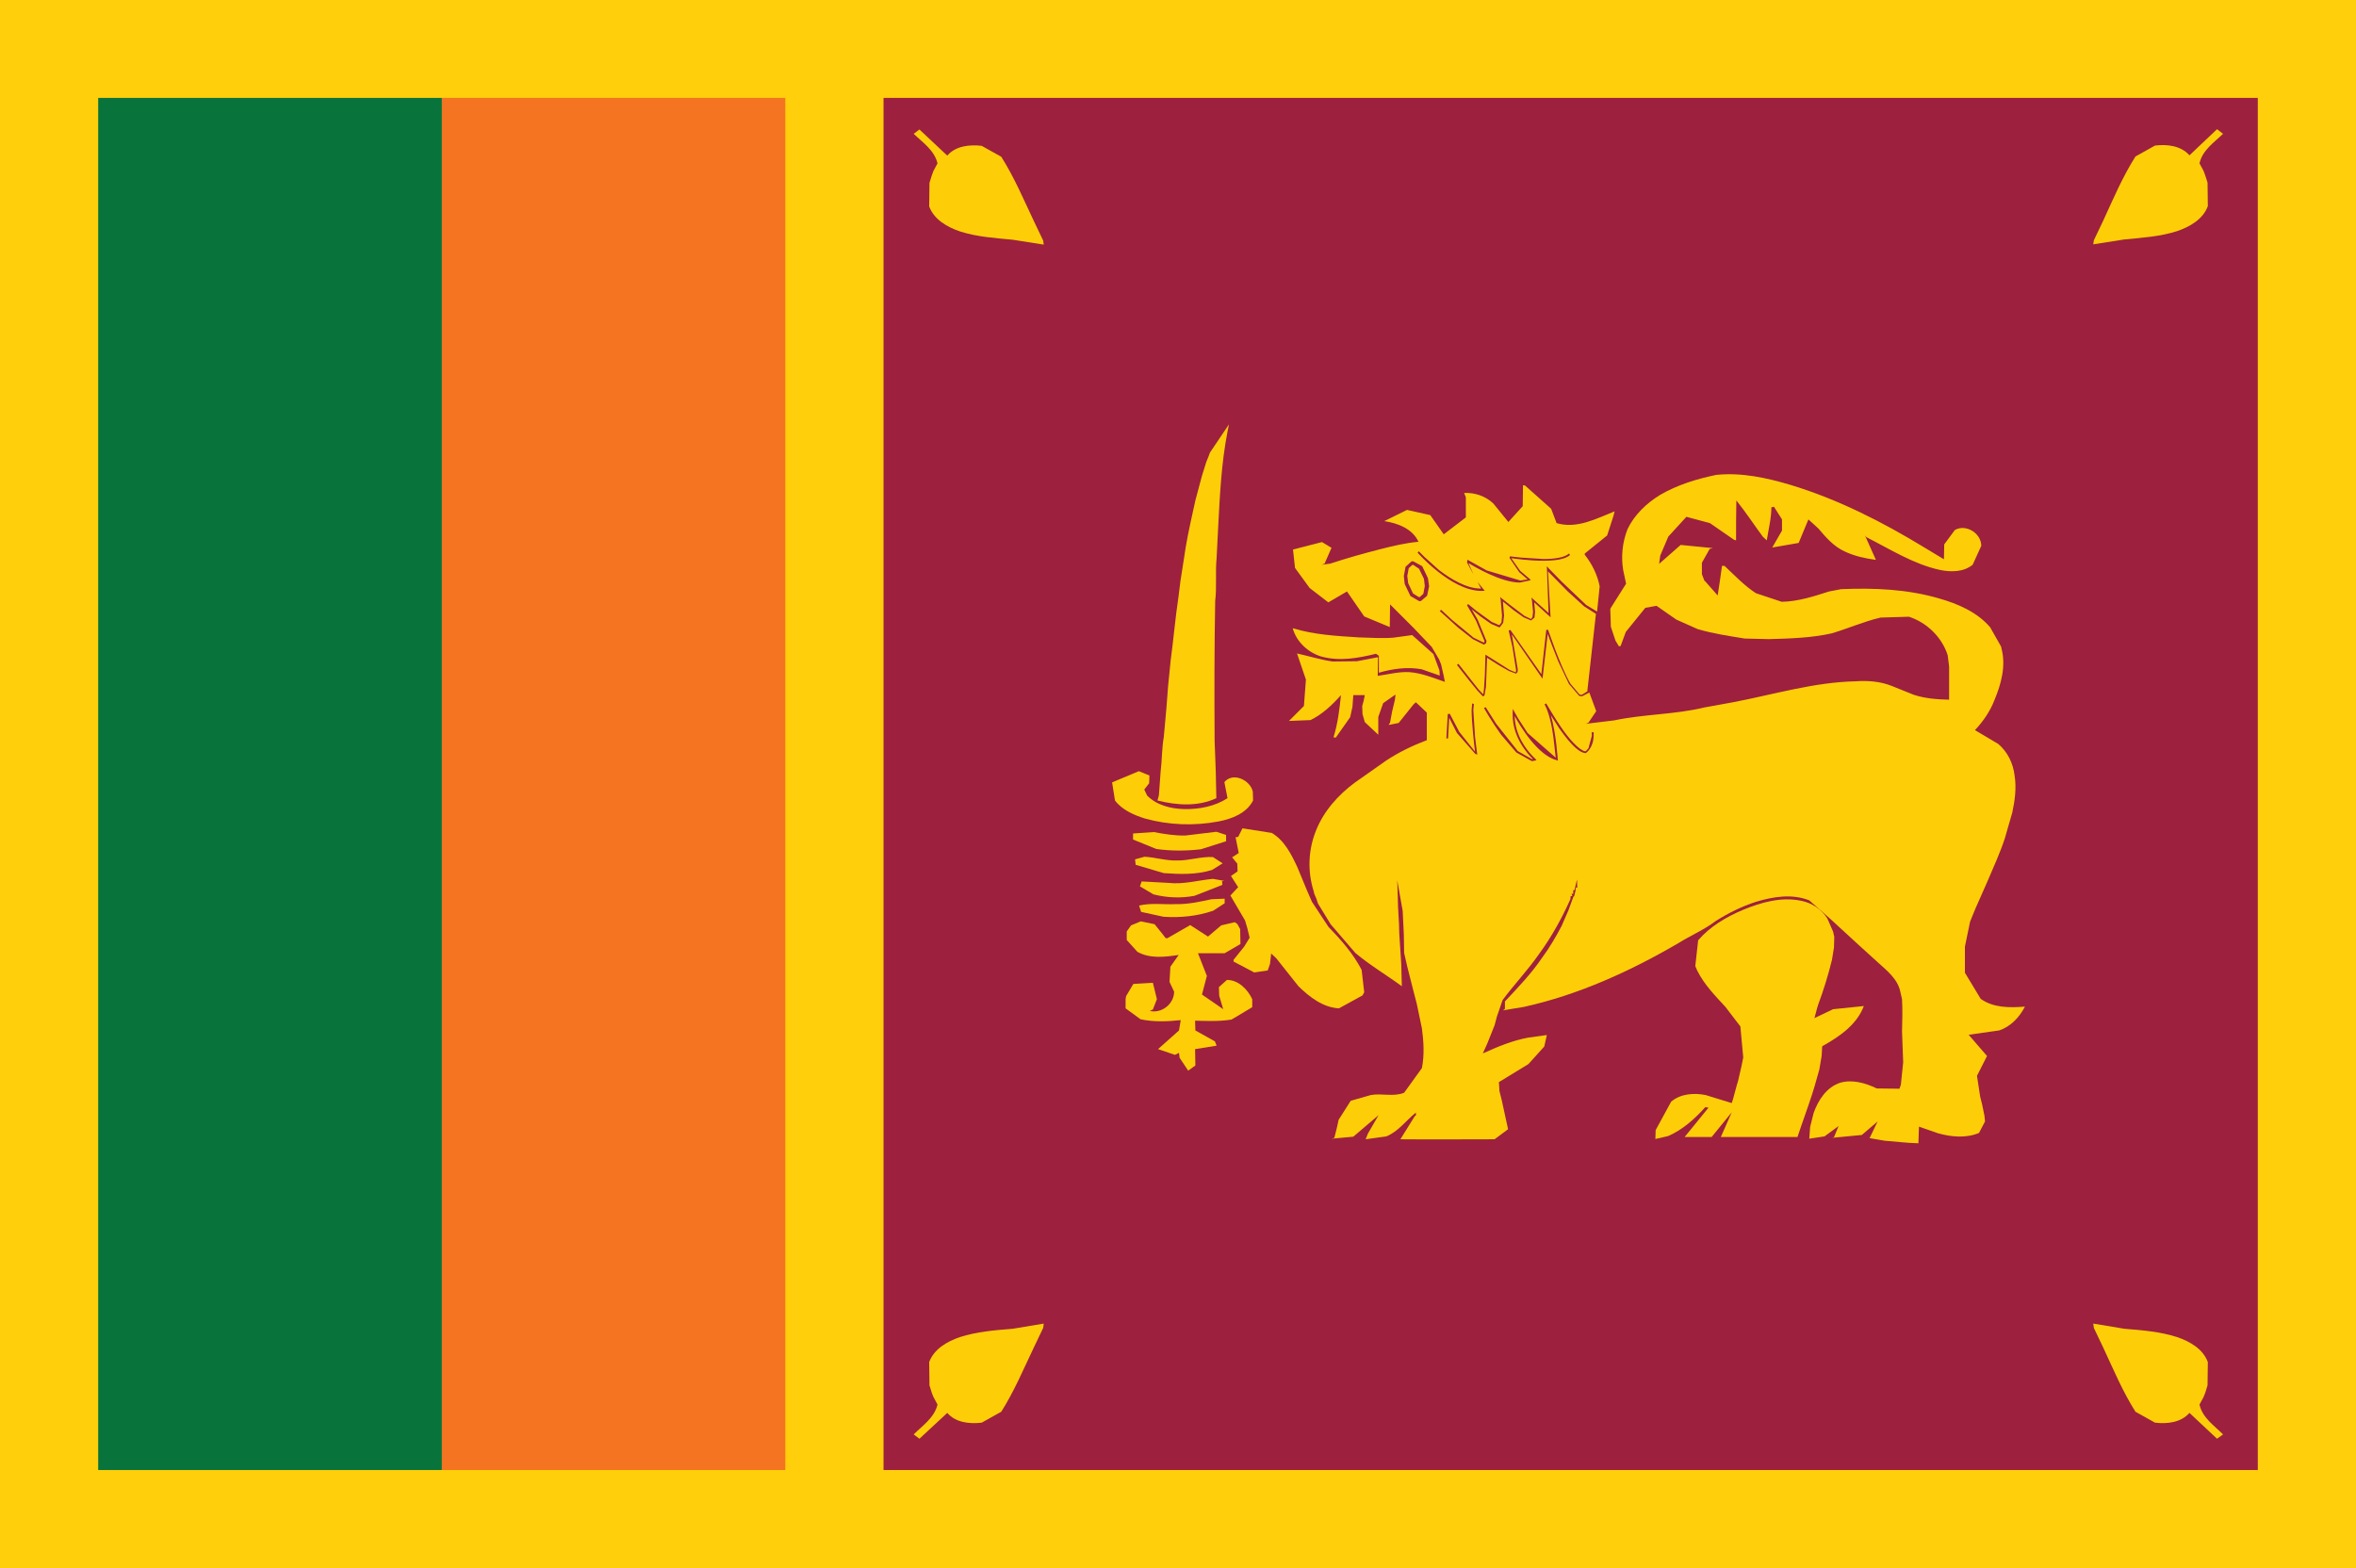
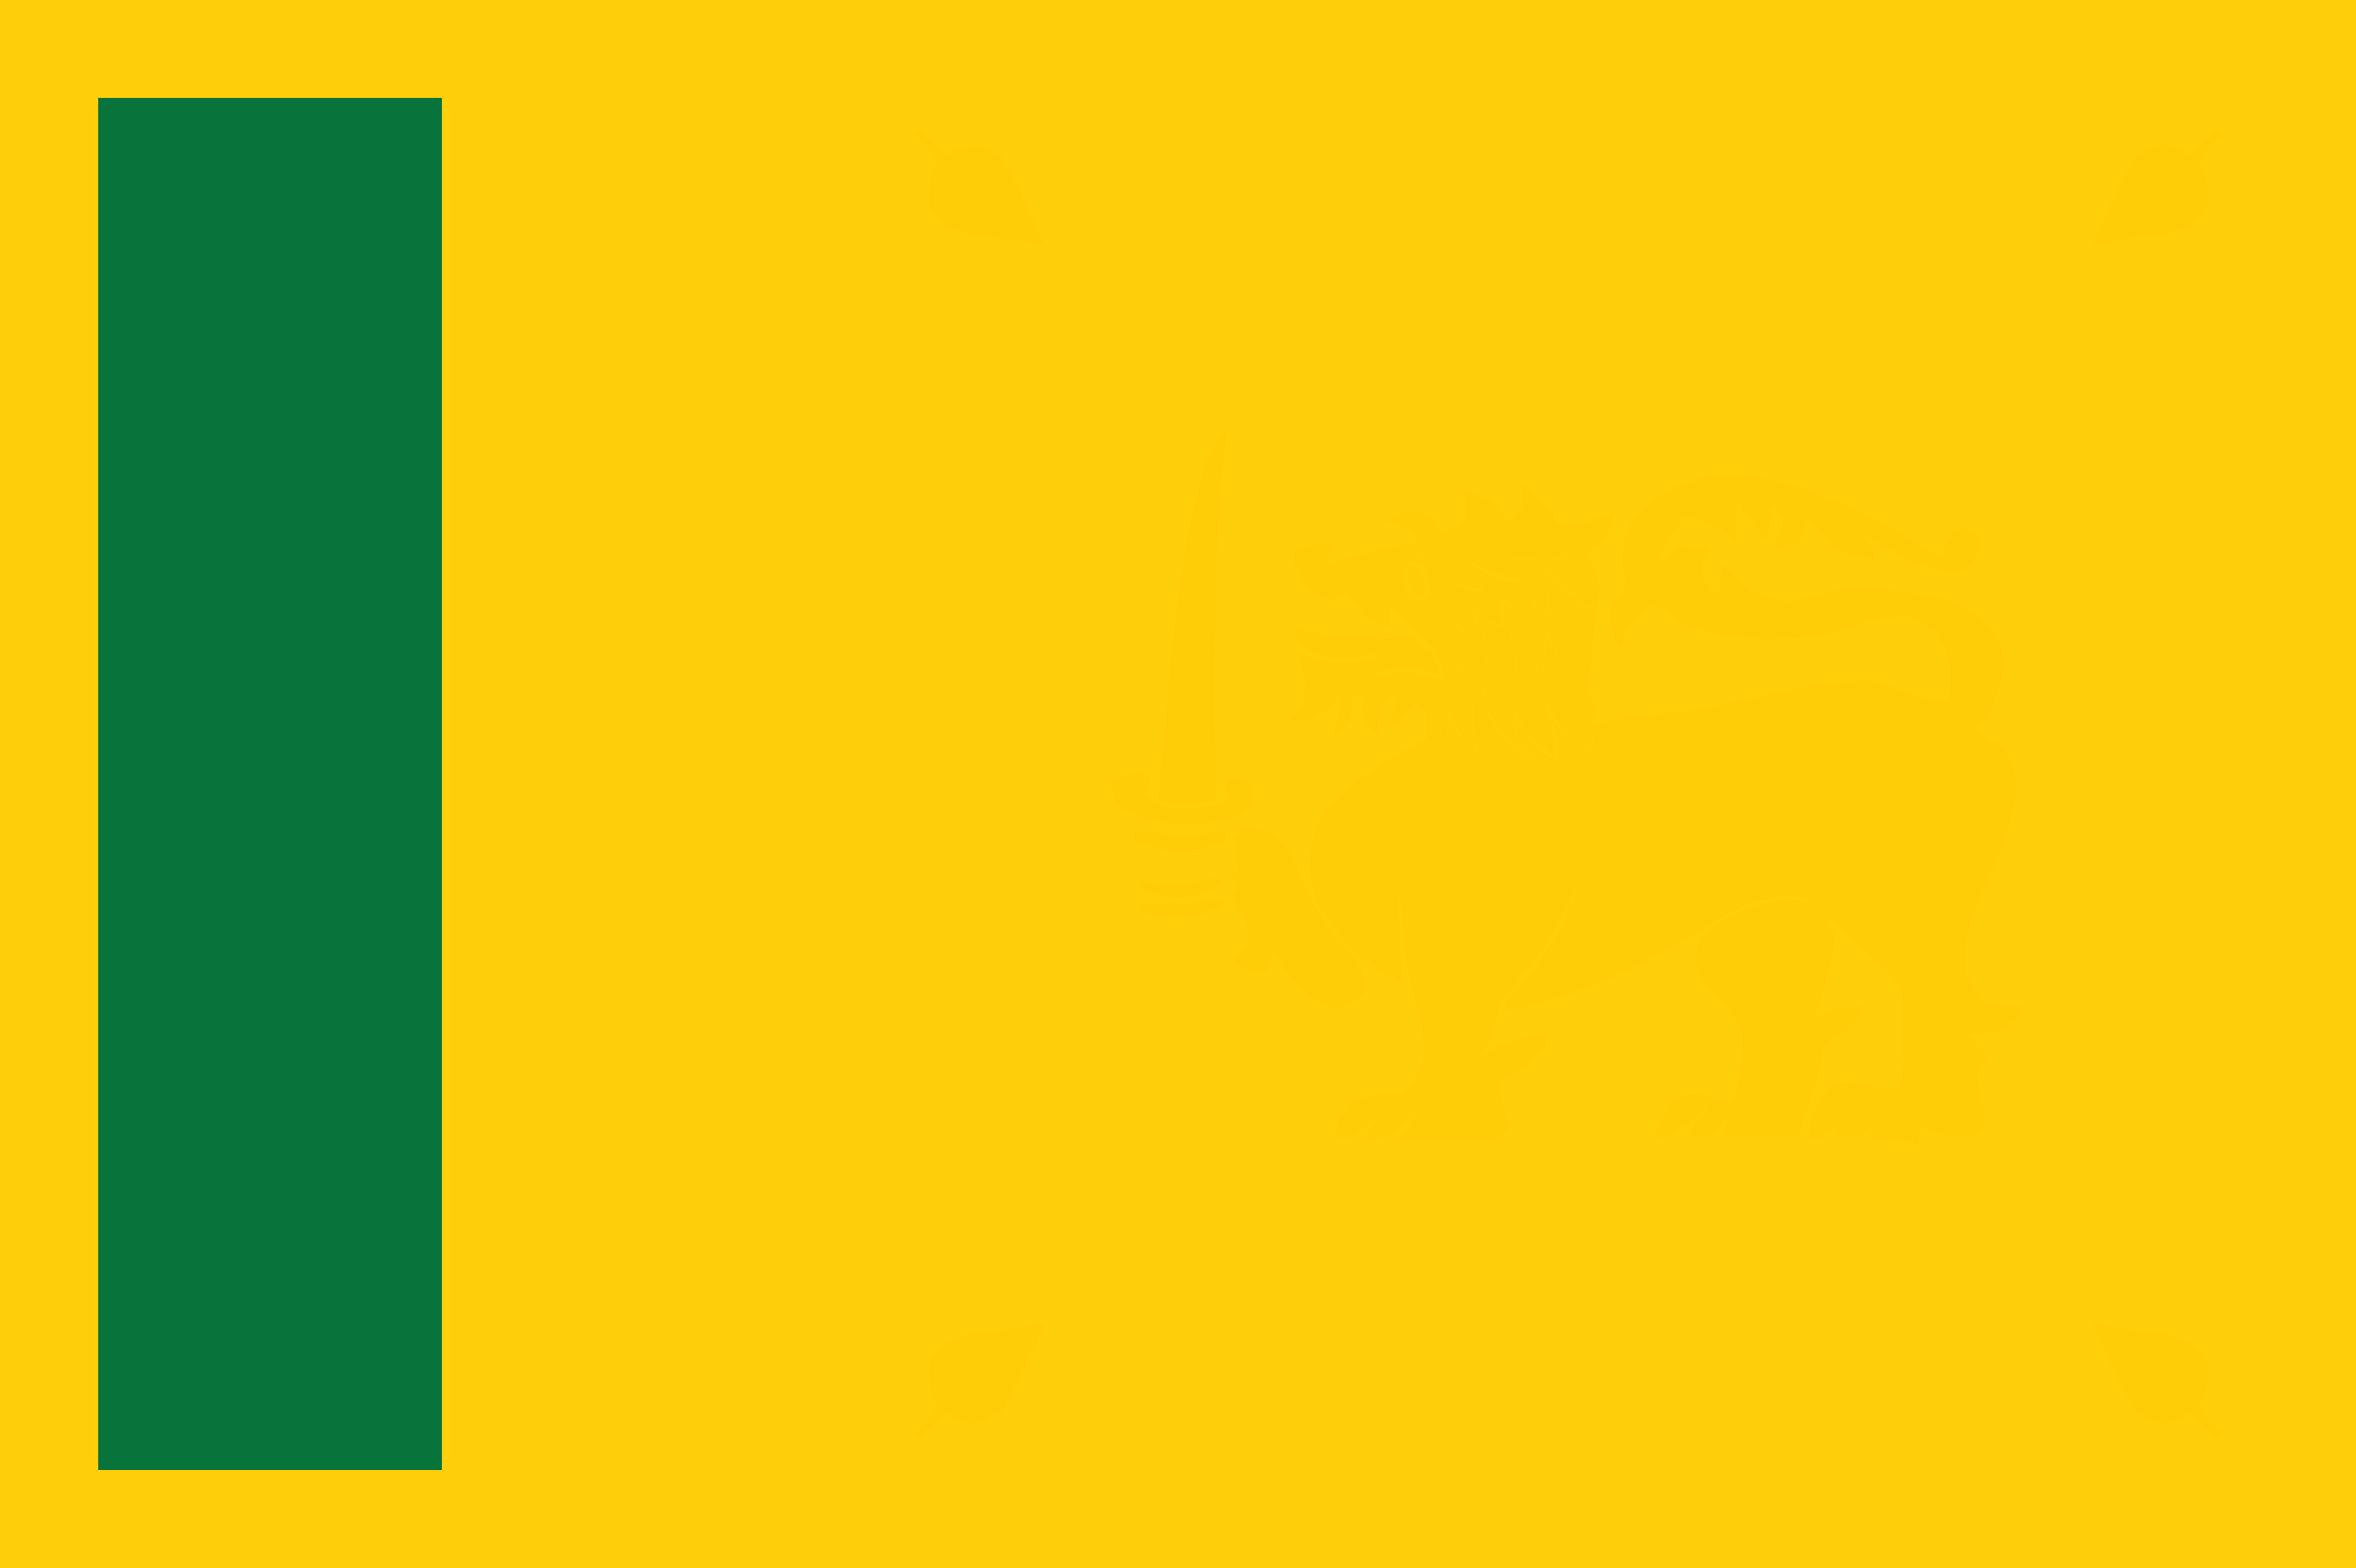
<svg xmlns="http://www.w3.org/2000/svg" version="1.1" id="Layer_1" x="0px" y="0px" viewBox="0 0 82.05 54.62" style="enable-background:new 0 0 82.05 54.62;" xml:space="preserve">
  <style type="text/css">
	.st0{clip-path:url(#XMLID_00000073683014548978980550000009998476142097635518_);fill:#CB202B;}
	.st1{clip-path:url(#XMLID_00000073683014548978980550000009998476142097635518_);fill:#FFFFFF;}
	.st2{clip-path:url(#XMLID_00000073683014548978980550000009998476142097635518_);fill:#2C3077;}
	.st3{clip-path:url(#XMLID_00000030461859346886290300000004024302183738472083_);fill:#FFFFFF;}
	.st4{clip-path:url(#XMLID_00000030461859346886290300000004024302183738472083_);fill:#F0953E;}
	.st5{clip-path:url(#XMLID_00000030461859346886290300000004024302183738472083_);fill:#3D8A41;}
	.st6{clip-path:url(#XMLID_00000030461859346886290300000004024302183738472083_);}
	.st7{clip-path:url(#XMLID_00000144297093389718514540000003502748328809900201_);fill:#2A2874;}
	.st8{clip-path:url(#XMLID_00000144297093389718514540000003502748328809900201_);fill:#FFFFFF;}
	.st9{clip-path:url(#XMLID_00000119830716360029128400000016192434749017390465_);fill:#C8202C;}
	.st10{clip-path:url(#XMLID_00000119830716360029128400000016192434749017390465_);fill:#F4EB33;}
	.st11{clip-path:url(#XMLID_00000088849362265325595090000013215013030610971573_);fill:#C9202D;}
	.st12{clip-path:url(#XMLID_00000088849362265325595090000013215013030610971573_);fill:#64ACCC;}
	.st13{clip-path:url(#XMLID_00000088849362265325595090000013215013030610971573_);}
	.st14{clip-path:url(#XMLID_00000070106011869813638190000006071810260538894722_);fill:#F4EB2D;}
	.st15{clip-path:url(#XMLID_00000070106011869813638190000006071810260538894722_);fill:#C9202D;}
	.st16{clip-path:url(#XMLID_00000038394301082323115170000017497726266075241868_);}
	.st17{clip-path:url(#XMLID_00000174594132757850711720000016254485073528324532_);fill:#C9202D;}
	.st18{clip-path:url(#XMLID_00000174594132757850711720000016254485073528324532_);fill:#F4EB2D;}
	.st19{clip-path:url(#XMLID_00000026864596985849728350000012091120615560428166_);fill:#D81E34;}
	.st20{clip-path:url(#XMLID_00000026864596985849728350000012091120615560428166_);fill:#FFFFFF;}
	.st21{clip-path:url(#XMLID_00000026864596985849728350000012091120615560428166_);fill:#313F99;}
	.st22{clip-path:url(#XMLID_00000026864596985849728350000012091120615560428166_);}
	.st23{clip-path:url(#XMLID_00000041258856731415029400000011578884825659420086_);fill:#F5D02C;}
	.st24{clip-path:url(#XMLID_00000174569106408740432980000005536081774881371012_);fill:#BD1F34;}
	.st25{clip-path:url(#XMLID_00000174569106408740432980000005536081774881371012_);fill:#FFFFFF;}
	.st26{clip-path:url(#XMLID_00000149363003717277921100000004123452178357956026_);fill:#303E99;}
	.st27{clip-path:url(#XMLID_00000149363003717277921100000004123452178357956026_);fill:#BD1F34;}
	.st28{clip-path:url(#XMLID_00000149363003717277921100000004123452178357956026_);fill:#FFFFFF;}
	.st29{clip-path:url(#XMLID_00000149363003717277921100000004123452178357956026_);fill:#F4D130;}
	.st30{clip-path:url(#XMLID_00000149363003717277921100000004123452178357956026_);}
	.st31{clip-path:url(#XMLID_00000137130541665185003290000002449298695479273113_);fill:#F4D130;}
	.st32{fill:#FECF0A;}
	.st33{fill:#9D203F;}
	.st34{fill:#08733B;}
	.st35{fill:#F47421;}
	.st36{fill:#FDCE07;}
</style>
  <g>
    <g>
      <rect class="st32" width="82.05" height="54.62" />
-       <rect x="30.77" y="3.41" class="st33" width="47.86" height="47.79" />
      <rect x="3.42" y="3.41" class="st34" width="11.97" height="47.79" />
-       <rect x="15.39" y="3.41" class="st35" width="11.96" height="47.79" />
    </g>
    <path class="st36" d="M31.82,4.66l0.2-0.15l0.97,0.91c0.29-0.34,0.78-0.39,1.2-0.34l0.68,0.38c0.45,0.71,0.78,1.49,1.14,2.25   l0.32,0.67l0.02,0.14l-1.08-0.17c-0.62-0.06-1.25-0.1-1.84-0.29c-0.44-0.15-0.9-0.41-1.07-0.87l0.01-0.82l0.08-0.26l0.06-0.16   l0.14-0.26C32.54,5.23,32.13,4.96,31.82,4.66z" />
    <path class="st36" d="M77.42,4.66L77.21,4.5l-0.96,0.91c-0.3-0.34-0.78-0.39-1.2-0.34l-0.68,0.38c-0.45,0.71-0.78,1.49-1.13,2.25   l-0.32,0.67l-0.02,0.14l1.08-0.17c0.62-0.06,1.25-0.1,1.84-0.29c0.44-0.15,0.9-0.41,1.07-0.87l-0.01-0.82L76.8,6.11l-0.06-0.16   l-0.14-0.26C76.7,5.23,77.11,4.96,77.42,4.66z" />
    <path class="st36" d="M31.82,49.96l0.2,0.15l0.97-0.9c0.29,0.34,0.78,0.39,1.2,0.34l0.68-0.38c0.45-0.71,0.78-1.5,1.14-2.25   l0.32-0.67l0.02-0.15l-1.08,0.18c-0.62,0.05-1.25,0.1-1.84,0.29c-0.44,0.15-0.9,0.41-1.07,0.87l0.01,0.81l0.08,0.26l0.06,0.15   l0.14,0.26C32.54,49.38,32.13,49.65,31.82,49.96z" />
    <path class="st36" d="M77.42,49.96l-0.21,0.15l-0.96-0.9c-0.3,0.34-0.78,0.39-1.2,0.34l-0.68-0.38c-0.45-0.71-0.78-1.5-1.13-2.25   l-0.32-0.67l-0.02-0.15l1.08,0.18c0.62,0.05,1.25,0.1,1.84,0.29c0.44,0.15,0.9,0.41,1.07,0.87l-0.01,0.81l-0.08,0.26l-0.06,0.15   l-0.14,0.26C76.7,49.38,77.11,49.65,77.42,49.96z" />
    <path class="st36" d="M42.14,15.76l0.66-0.98l-0.05,0.25c-0.22,1.12-0.27,2.27-0.33,3.4l-0.05,1c-0.05,0.5,0.01,1.01-0.05,1.5   c-0.03,1.63-0.03,3.25-0.02,4.87l0.04,1.07l0.02,0.93c-0.64,0.3-1.38,0.25-2.05,0.08l0.05-0.18l0.06-0.82   c0.05-0.4,0.04-0.81,0.11-1.21l0.09-0.99l0.06-0.78l0.09-0.9c0.1-0.74,0.16-1.47,0.27-2.2l0.07-0.56l0.1-0.64l0.08-0.52l0.08-0.44   l0.1-0.48l0.16-0.73l0.23-0.86l0.15-0.48l0.07-0.17L42.14,15.76z" />
    <path class="st36" d="M45.02,21.88c0.75,0.23,1.53,0.27,2.3,0.32c0.4,0.01,0.81,0.04,1.2,0.01l0.66-0.09l0.74,0.66l0.21,0.57   l0.01,0.18l-0.63-0.22c-0.5-0.09-1-0.02-1.49,0.12v-0.59l-0.1-0.07c-0.61,0.15-1.26,0.27-1.89,0.1   C45.57,22.74,45.15,22.36,45.02,21.88z" />
    <path class="st36" d="M38.73,27.25l0.93-0.39l0.37,0.15l-0.01,0.27l-0.17,0.22l0.1,0.21c0.34,0.34,0.83,0.46,1.29,0.47   c0.52,0.01,1.06-0.09,1.51-0.38l-0.11-0.56c0.3-0.36,0.9-0.07,0.99,0.33l0.01,0.31c-0.23,0.45-0.74,0.64-1.2,0.73   c-0.85,0.16-1.73,0.13-2.56-0.1c-0.39-0.12-0.8-0.3-1.05-0.63L38.73,27.25z" />
    <path class="st36" d="M43.27,28.85l1.02,0.16c0.44,0.26,0.68,0.74,0.89,1.19l0.34,0.82l0.17,0.39l0.58,0.88   c0.44,0.45,0.86,0.93,1.15,1.49l0.09,0.78l-0.06,0.11l-0.82,0.45c-0.56-0.03-1.03-0.4-1.41-0.77l-0.77-0.97l-0.18-0.17l-0.04,0.36   l-0.08,0.23l-0.47,0.07l-0.72-0.38v-0.06l0.37-0.46l0.19-0.31l-0.08-0.33l-0.08-0.27l-0.51-0.87l0.27-0.29l-0.25-0.39l0.23-0.16   l-0.01-0.27l-0.18-0.22l0.23-0.15l-0.11-0.55l0.09-0.01L43.27,28.85z" />
    <path class="st36" d="M39.46,29.03l0.72-0.05c0.37,0.07,0.74,0.13,1.11,0.12l1.07-0.13l0.34,0.11L42.7,29.3l-0.88,0.28   c-0.52,0.06-1.04,0.06-1.55-0.01l-0.81-0.33L39.46,29.03z" />
-     <path class="st36" d="M39.53,29.93l0.33-0.09c0.38,0.02,0.74,0.14,1.12,0.13c0.42,0.01,0.83-0.14,1.26-0.12l0.34,0.22l-0.37,0.23   c-0.55,0.17-1.12,0.15-1.68,0.11l-0.98-0.29L39.53,29.93z" />
    <path class="st36" d="M40.69,30.75c0.53,0.06,1.03-0.09,1.55-0.14l0.4,0.07l-0.08,0.01l0.01,0.13L41.6,31.2   c-0.47,0.09-0.96,0.07-1.43-0.05l-0.44-0.26l-0.03-0.02l0.06-0.17L40.69,30.75z" />
    <path class="st36" d="M42.19,31.32l0.46-0.02v0.16l-0.4,0.26c-0.55,0.19-1.15,0.25-1.73,0.21l-0.78-0.17l-0.07-0.22   c0.42-0.1,0.85-0.03,1.28-0.05C41.36,31.5,41.77,31.41,42.19,31.32z" />
    <path class="st36" d="M60.7,31.69c0.63-0.26,1.33-0.46,2.01-0.32c0.38,0.07,0.72,0.29,0.93,0.62l0.2,0.46l0.04,0.18L63.87,33   l-0.07,0.43c-0.13,0.53-0.29,1.05-0.48,1.56l-0.04,0.13l-0.09,0.34l0.65-0.31l1.07-0.11c-0.25,0.66-0.86,1.07-1.45,1.4l-0.02,0.34   l-0.08,0.47l-0.17,0.6l-0.09,0.29c-0.16,0.49-0.34,0.97-0.5,1.46c-0.89,0-1.78,0-2.67,0l0.38-0.86l-0.7,0.86h-0.94l0.83-1.02   l-0.11-0.02c-0.37,0.41-0.79,0.79-1.3,1.01l-0.44,0.1l0.01-0.31l0.54-0.99c0.33-0.28,0.8-0.31,1.2-0.23l0.91,0.28l0.05-0.16   l0.13-0.48l0.04-0.13l0.12-0.52l0.06-0.3l-0.1-1.08l-0.52-0.68c-0.36-0.39-0.74-0.78-0.98-1.26l-0.07-0.16l0.1-0.9   C59.55,32.27,60.11,31.94,60.7,31.69z" />
-     <path class="st36" d="M39.39,32.23l0.34-0.14l0.48,0.1l0.29,0.36l0.09,0.12l0.06,0.01l0.8-0.46l0.62,0.4l0.46-0.39l0.47-0.11   l0.09,0.06l0.1,0.18l0.01,0.52l-0.55,0.32h-0.93l0.31,0.79l-0.17,0.65l0.74,0.51l-0.14-0.47l-0.01-0.3l0.28-0.25   c0.4,0,0.72,0.33,0.88,0.67l0,0.28l-0.72,0.43c-0.42,0.07-0.85,0.05-1.27,0.04l0.01,0.34l0.68,0.38l0.06,0.15l-0.75,0.12l0.01,0.57   l-0.25,0.18l-0.3-0.45l-0.02-0.17l-0.14,0.07l-0.59-0.2l0.73-0.65l0.06-0.36c-0.46,0.05-0.94,0.07-1.4-0.03l-0.52-0.38v-0.33   l0.02-0.1l0.25-0.42l0.68-0.04l0.14,0.57l-0.14,0.36l-0.11,0.05c0.42,0.1,0.85-0.25,0.85-0.67l-0.16-0.34l0.03-0.53l0.29-0.41   c-0.47,0.07-1,0.14-1.44-0.11l-0.37-0.41v-0.3L39.39,32.23z" />
    <path class="st36" d="M49.42,19.81l-0.21-0.14l-0.03,0.01l-0.12,0.11l-0.05,0.27l0.03,0.25l0.17,0.36l0.21,0.13l0.03-0.01   l0.12-0.11l0.05-0.27l-0.03-0.25L49.42,19.81z M68.98,34.79l-0.55-0.91l0-0.91l0.18-0.87l0.09-0.22l0.09-0.22l0.45-1.02   c0.2-0.47,0.42-0.95,0.58-1.44l0.26-0.9c0.09-0.42,0.15-0.86,0.08-1.29c-0.05-0.42-0.24-0.82-0.57-1.1l-0.81-0.48   c0.29-0.31,0.53-0.66,0.68-1.05c0.23-0.55,0.4-1.17,0.25-1.77l-0.02-0.09l-0.38-0.67c-0.45-0.53-1.12-0.82-1.79-1.01   c-1.1-0.32-2.26-0.37-3.4-0.32l-0.42,0.08c-0.53,0.17-1.08,0.35-1.65,0.36l-0.9-0.3c-0.4-0.26-0.74-0.62-1.09-0.95h-0.09l-0.07,0.5   l-0.08,0.53l-0.44-0.5l-0.02-0.01l-0.09-0.23V19.6l0.27-0.48l0.11-0.03l-1.12-0.11l-0.75,0.66l0.04-0.29l0.28-0.66l0.63-0.69   l0.82,0.22l0.84,0.58l0.07,0.02c0-0.47,0-0.93,0.01-1.39c0.33,0.41,0.61,0.84,0.92,1.26l0.14,0.13c0.06-0.39,0.16-0.77,0.16-1.15   l0.09-0.02l0.28,0.44v0.39l-0.34,0.59l0.92-0.16l0.34-0.82l0.35,0.32c0.26,0.31,0.54,0.63,0.92,0.8c0.34,0.16,0.71,0.24,1.08,0.29   l-0.38-0.85l0.05,0.06c0.83,0.42,1.64,0.94,2.56,1.14c0.38,0.08,0.82,0.08,1.14-0.18l0.3-0.66c0-0.44-0.54-0.77-0.92-0.55   l-0.37,0.5l-0.01,0.52l-0.68-0.41c-1.46-0.89-3.01-1.68-4.66-2.18c-0.84-0.25-1.71-0.44-2.59-0.35c-0.68,0.14-1.36,0.35-1.96,0.7   c-0.47,0.29-0.89,0.69-1.13,1.19c-0.18,0.46-0.23,0.96-0.15,1.43l0.1,0.47l-0.53,0.84l-0.02,0.04l0.02,0.62l0.16,0.48l0.12,0.2   l0.06-0.01l0.18-0.49l0.68-0.84l0.39-0.07l0.69,0.48l0.74,0.33c0.54,0.16,1.09,0.24,1.64,0.33l0.84,0.02   c0.73-0.02,1.47-0.04,2.19-0.2c0.57-0.17,1.11-0.41,1.7-0.55l0.99-0.03c0.62,0.2,1.15,0.71,1.35,1.34l0.05,0.39   c0,0.39,0,0.77,0,1.16c-0.42-0.01-0.83-0.04-1.23-0.17l-0.77-0.31c-0.4-0.16-0.84-0.19-1.26-0.16c-1.45,0.03-2.85,0.46-4.27,0.73   l-0.99,0.18c-1.03,0.25-2.1,0.23-3.14,0.45l-0.99,0.12l0.09-0.04l0.27-0.4l-0.24-0.65l-0.25,0.13l-0.1-0.01l-0.36-0.42l-0.37-0.78   c-0.16-0.39-0.3-0.77-0.37-0.96l-0.18,1.56l-1.07-1.55l0.21,1.23l-0.01,0.09l-0.05,0.05h-0.01l-0.24-0.09l-0.35-0.2l-0.41-0.26   l-0.04,1.02l-0.05,0.29l-0.04,0.03l-0.02,0l-0.19-0.2l-0.3-0.37l-0.41-0.52l0.05-0.04l0.7,0.89l0.16,0.17l0.01-0.02l0.02-0.15   l0.03-0.47l0.02-0.68V22.8l0.05,0.03l0.79,0.5l0.22,0.09v-0.01l0.01-0.07l-0.13-0.82l-0.13-0.56l0.06-0.02l1.08,1.54l0.17-1.54   l0.06-0.01c0,0,0.11,0.31,0.25,0.69c0.15,0.39,0.34,0.86,0.53,1.19l0.32,0.38l0.08,0.01l0.22-0.14l-0.03,0.01l0.3-2.69l-0.41-0.26   l-0.57-0.52l-0.69-0.7L54,21.5l-0.57-0.52l0.03,0.33l-0.02,0.2l-0.12,0.1h0l-0.26-0.11l-0.35-0.25l-0.37-0.3l0.04,0.49l-0.03,0.25   l-0.11,0.15l-0.03,0.01l-0.28-0.12l-0.37-0.26l-0.31-0.25l0.21,0.36l0.31,0.75l-0.02,0.08l-0.07,0.04h-0.01l-0.38-0.19l-0.51-0.4   l-0.64-0.58l0.05-0.04l0.39,0.36l0.74,0.61l0.35,0.17h0l0.02-0.01l0.01-0.04l-0.3-0.72l-0.31-0.53l0.04-0.04l0.28,0.23l0.54,0.39   l0.25,0.11l0.02,0l0.07-0.09l0.02-0.24l-0.05-0.57l-0.02-0.08l0.07,0.06l0.28,0.22l0.5,0.38l0.23,0.11h0l0.05-0.07l0.02-0.18   l-0.04-0.41l-0.02-0.09l0.6,0.54l-0.06-1.63l0.06,0.07l0.47,0.48l0.84,0.8l0.38,0.23l0.09-0.88c-0.08-0.4-0.26-0.77-0.52-1.1v-0.04   l0.78-0.63l0.22-0.68l0.04-0.16c-0.63,0.25-1.31,0.62-2.02,0.41l-0.19-0.5l-0.91-0.81l-0.07-0.01l-0.01,0.73l-0.5,0.55l-0.52-0.64   c-0.27-0.26-0.65-0.39-1.02-0.37l0.06,0.15v0.7l-0.77,0.59l-0.47-0.67l-0.81-0.18l-0.79,0.39c0.46,0.07,0.98,0.26,1.19,0.72   c-0.46,0.04-0.9,0.15-1.34,0.26c-0.58,0.15-1.16,0.31-1.73,0.5l-0.3,0.04l0.1-0.04l0.24-0.55l-0.33-0.2l-1.01,0.26l0.07,0.64   l0.51,0.7l0.65,0.5l0.65-0.38l0.6,0.87l0.89,0.37l0.01-0.79l0.82,0.82l0.63,0.66l0.26,0.44l0.07,0.18l0.04,0.18l0.04,0.17   l0.05,0.25c-0.41-0.14-0.81-0.31-1.24-0.34c-0.37-0.02-0.74,0.08-1.1,0.13l0.01-0.65l-0.73,0.14l-0.85,0.01   c-0.42-0.06-0.83-0.19-1.24-0.28l0.31,0.91l-0.07,0.92l-0.52,0.52l0.75-0.03c0.41-0.2,0.76-0.53,1.06-0.87   c-0.05,0.5-0.11,0.99-0.26,1.47l0.08,0.01l0.5-0.71l0.08-0.36l0.03-0.41h0.4l-0.04,0.2l-0.05,0.18l0.01,0.28l0.08,0.28l0.47,0.44   l0-0.62l0.17-0.48l0.43-0.3l-0.02,0.18l-0.1,0.42l-0.07,0.38l-0.05,0.08l0.35-0.07l0.52-0.65l0.08-0.07l0.38,0.36l0,0.96   c-0.5,0.19-0.98,0.42-1.43,0.72l-1.08,0.76c-0.58,0.43-1.08,0.99-1.35,1.67c-0.27,0.67-0.3,1.42-0.08,2.11l0.02,0.09l0.07,0.16   l0.06,0.18l0.44,0.72l0.86,1c0.51,0.43,1.09,0.77,1.62,1.16l-0.02-0.77l-0.07-1.08c0-0.41-0.05-0.82-0.05-1.22l-0.02-0.62   l0.19,1.07l0.04,0.82l0.01,0.64l0.11,0.48l0.2,0.79l0.13,0.5l0.18,0.86c0.06,0.45,0.09,0.92,0,1.38l-0.62,0.86   c-0.37,0.15-0.78,0.01-1.16,0.08l-0.7,0.2L46.62,39l-0.06,0.27l-0.09,0.36l-0.09,0.03l0.75-0.07l0.88-0.75l-0.3,0.52l-0.07,0.12   l-0.08,0.2l0.72-0.1c0.42-0.17,0.68-0.55,1.03-0.83v0.11l-0.03,0l-0.51,0.82c1.09,0.01,2.18,0,3.28,0l0.47-0.35l-0.22-1.01   L52.22,38l-0.02-0.31l1.03-0.63l0.55-0.61l0.09-0.4l-0.65,0.09c-0.55,0.1-1.07,0.32-1.58,0.55l0.15-0.33l0.26-0.65l0.08-0.3   l0.2-0.58c0.4-0.54,0.87-1.03,1.26-1.59c0.44-0.6,0.8-1.25,1.1-1.92l0.01-0.11l0.06,0l-0.03-0.08l0.06,0L54.79,31l0.04,0.01   l0.09-0.38l0.01,0.29l-0.05-0.01l-0.01,0.11l-0.05,0.2h-0.02l-0.18,0.49l-0.17,0.39l-0.06,0.14c-0.2,0.38-0.42,0.76-0.68,1.11   c-0.37,0.55-0.84,1.04-1.3,1.53v0.26l-0.07,0.05l0.73-0.12c1.9-0.42,3.7-1.24,5.38-2.22c0.43-0.27,0.89-0.46,1.3-0.77   c0.44-0.28,0.91-0.51,1.4-0.67c0.6-0.18,1.26-0.29,1.86-0.05l0.76,0.67l0.98,0.9l0.65,0.59c0.32,0.29,0.69,0.58,0.78,1.02   l0.06,0.26c0.02,0.37,0.01,0.75,0,1.12l0.04,1.08l-0.08,0.78l-0.05,0.14l-0.79-0.01c-0.39-0.19-0.85-0.32-1.27-0.2   c-0.47,0.15-0.77,0.6-0.93,1.06l-0.12,0.48l-0.03,0.41l0.53-0.08l0.49-0.36l-0.16,0.39l-0.07,0.02l1.04-0.1l0.55-0.47l-0.28,0.58   l0.52,0.09c0.39,0.03,0.78,0.08,1.18,0.09l0.02-0.58l0.66,0.23c0.46,0.13,0.98,0.18,1.43-0.01l0.21-0.4l-0.02-0.2l-0.08-0.39   l-0.07-0.28l-0.11-0.72l0.35-0.69l-0.64-0.74l1.06-0.15c0.4-0.13,0.71-0.46,0.9-0.83C70,35.1,69.43,35.11,68.98,34.79z M49.7,20.75   l-0.21,0.18l-0.06,0.01l-0.31-0.18l-0.2-0.42l-0.03-0.28l0.06-0.32l0.21-0.19l0.06,0l0.31,0.17l0.2,0.42l0.04,0.28L49.7,20.75z    M49.37,19.25l0.04-0.05l0.2,0.2l0.5,0.45c0.42,0.32,0.96,0.65,1.46,0.65h0.01l-0.49-0.91l0.01-0.05l0.01-0.05l0.04,0.03l0.63,0.35   l1.17,0.35l0.25-0.04l-0.29-0.25l-0.34-0.5l0.01-0.02l0-0.03l0.03,0l0.36,0.04l0.78,0.05c0.38,0,0.74-0.05,0.89-0.19l0.04,0.05   c-0.18,0.16-0.55,0.2-0.94,0.2c-0.48,0-0.98-0.07-1.11-0.09l0.31,0.44l0.33,0.28l0.04,0.04l-0.05,0.02l-0.33,0.07   c-0.65,0-1.58-0.55-1.79-0.68l0.26,0.59l0.26,0.32l0.05,0.05l-0.07,0.01h-0.08C50.52,20.56,49.37,19.25,49.37,19.25z M51.38,26.26   l-0.64-0.73L50.47,25l-0.04,0.72l-0.06,0l0.05-0.85l0.07-0.01l0.33,0.63l0.55,0.69c-0.03-0.22-0.12-1.03-0.12-1.45l0.02-0.23   l0.06,0.02l-0.02,0.21l0.06,0.93l0.07,0.57l0.01,0.05L51.38,26.26z M55.23,26.23h-0.02H55.2c-0.28-0.04-0.62-0.47-0.91-0.88   l-0.28-0.44c0.19,0.66,0.24,1.54,0.24,1.54l0.01,0.04l-0.04-0.01c-0.67-0.17-1.28-1.19-1.47-1.54c0.01,0.66,0.41,1.17,0.61,1.38   l0.11,0.11l0.04,0.04l-0.05,0.02l-0.11,0.02l-0.54-0.3l-0.54-0.63c-0.33-0.46-0.59-0.92-0.59-0.92l0.06-0.03l0.36,0.57l0.76,0.96   l0.49,0.28h0.04c-0.17-0.16-0.71-0.74-0.71-1.54v-0.09l0.01-0.12l0.05,0.1l0.13,0.23l0.33,0.51l0.98,0.86l-0.08-0.7   c-0.05-0.39-0.15-0.86-0.3-1.14l-0.01-0.02l0.06-0.03l0,0.01l0.01,0.01c0.04,0.06,0.24,0.42,0.5,0.8c0.27,0.4,0.63,0.81,0.85,0.85   l0.03-0.02l0.08-0.09l0.12-0.44l-0.01-0.11l0.07-0.01l0,0.12C55.49,26.07,55.23,26.22,55.23,26.23z" />
  </g>
</svg>